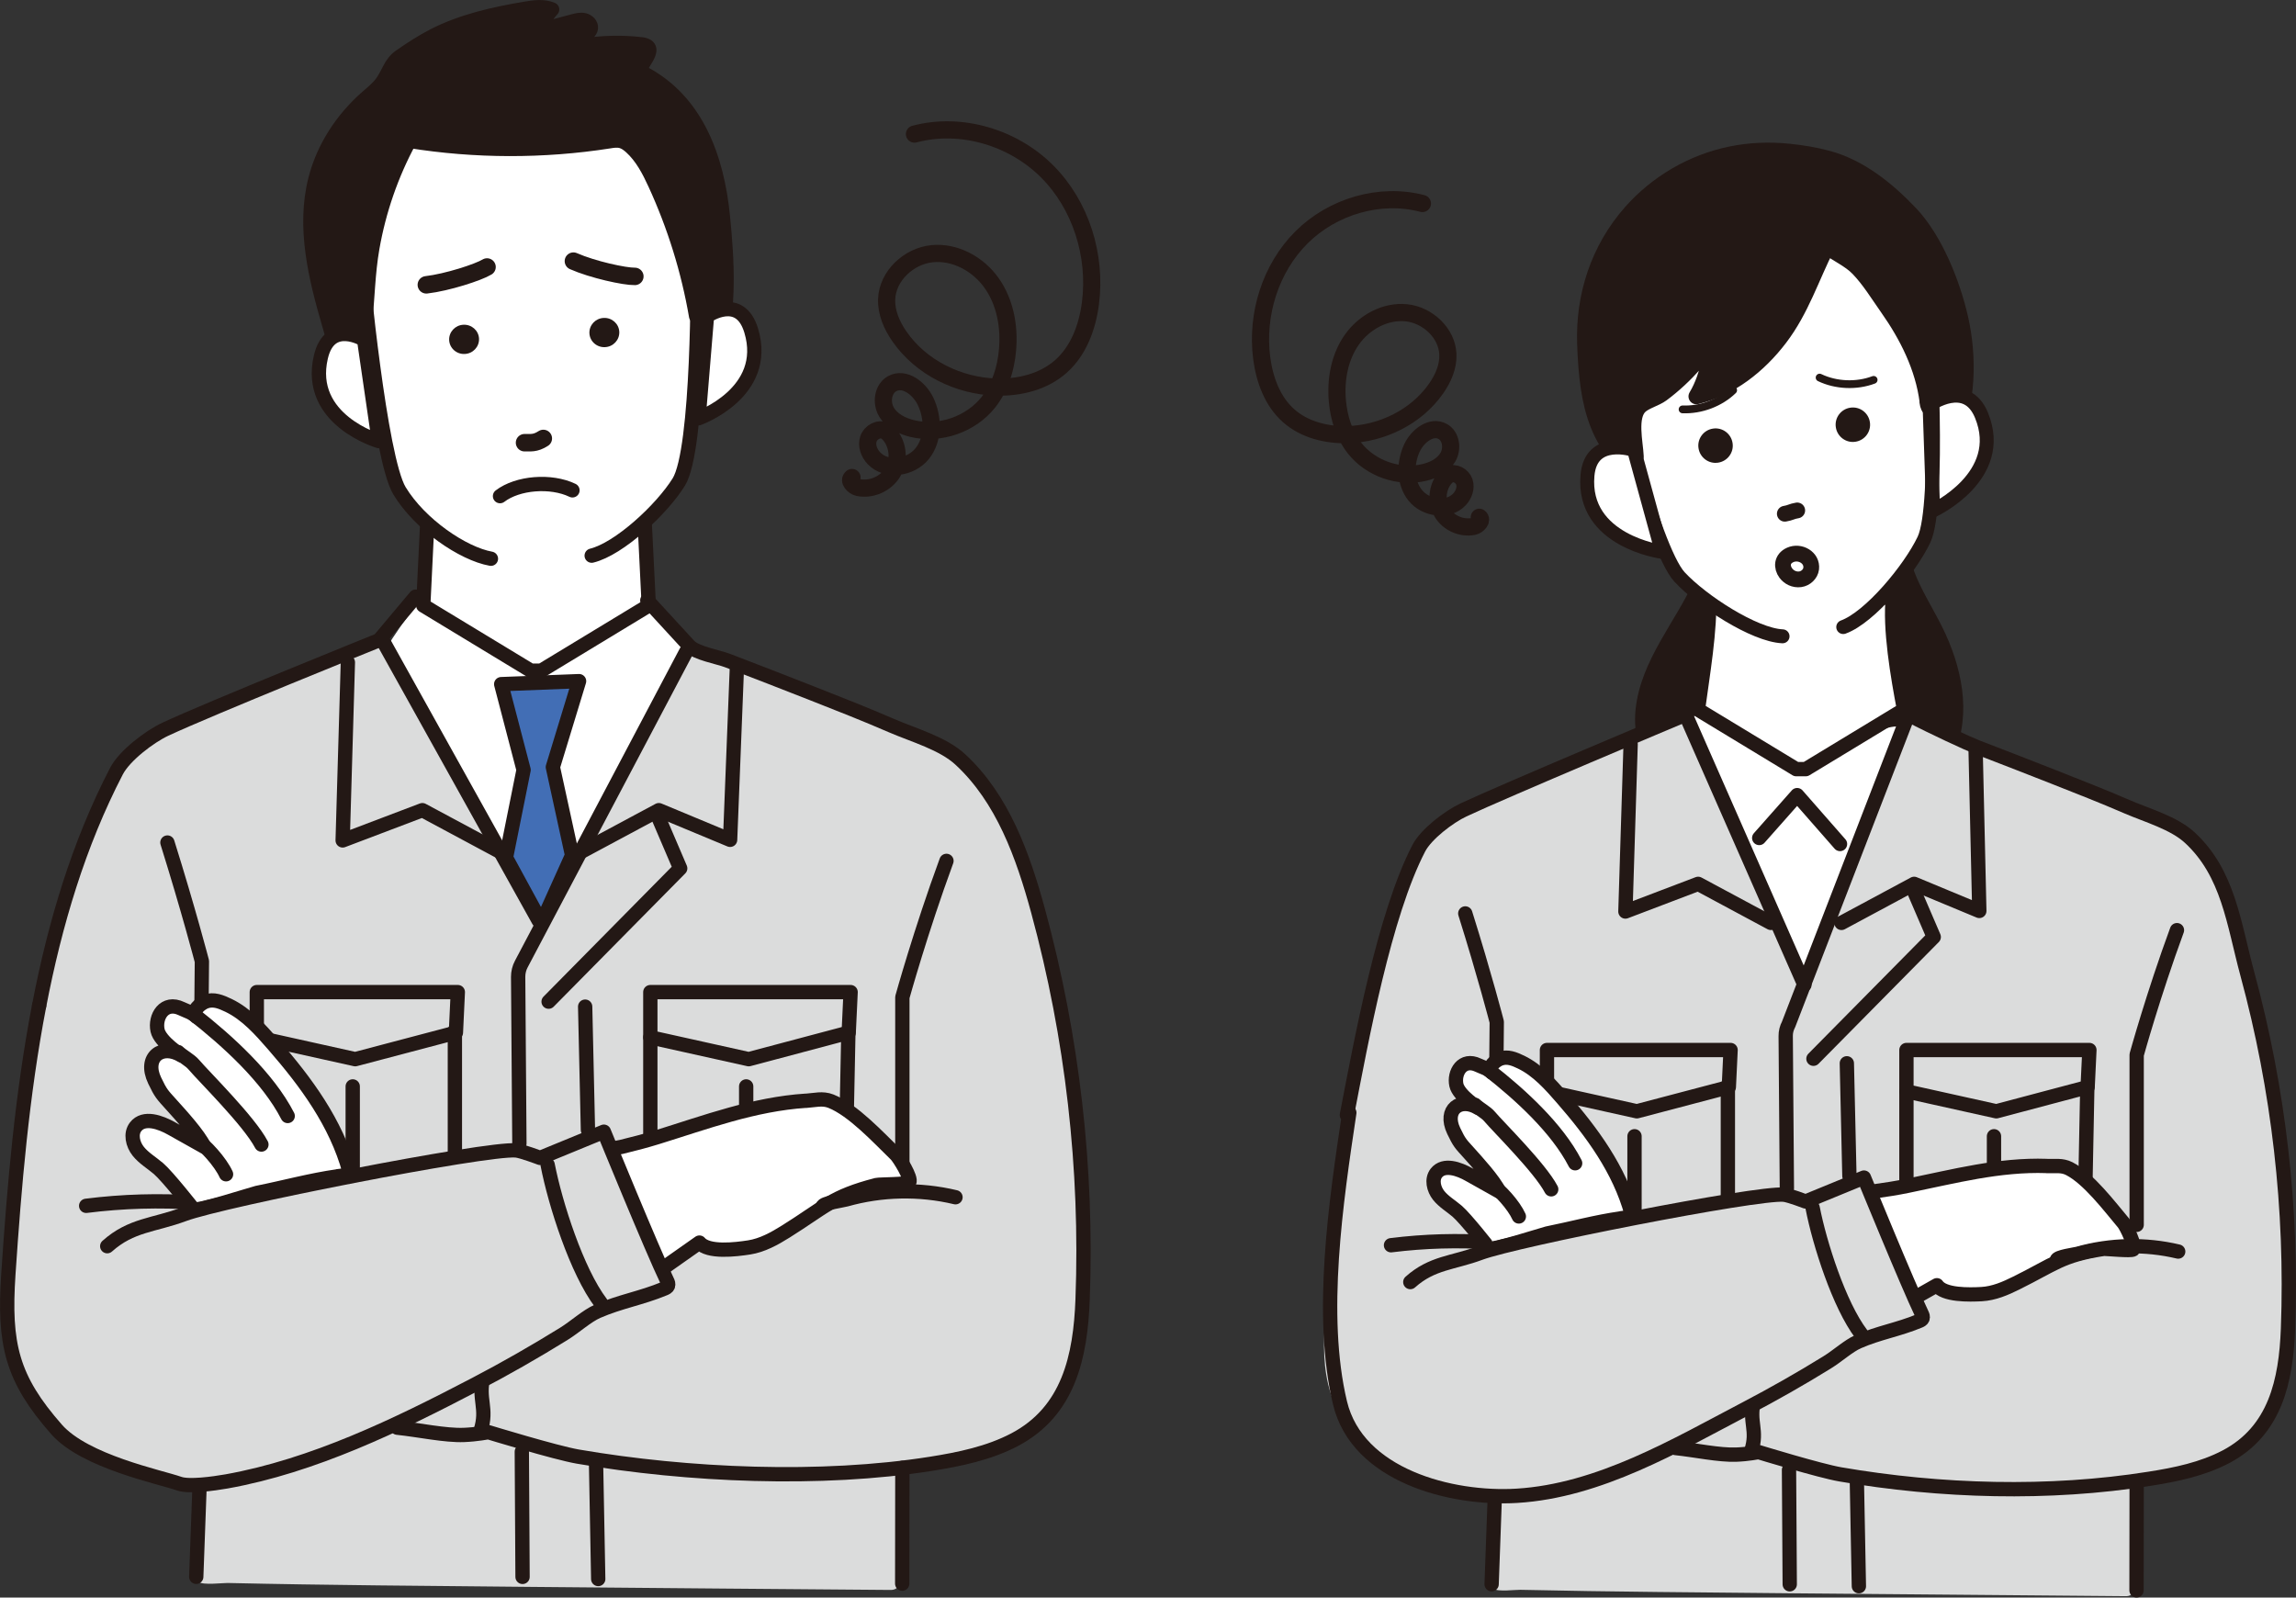
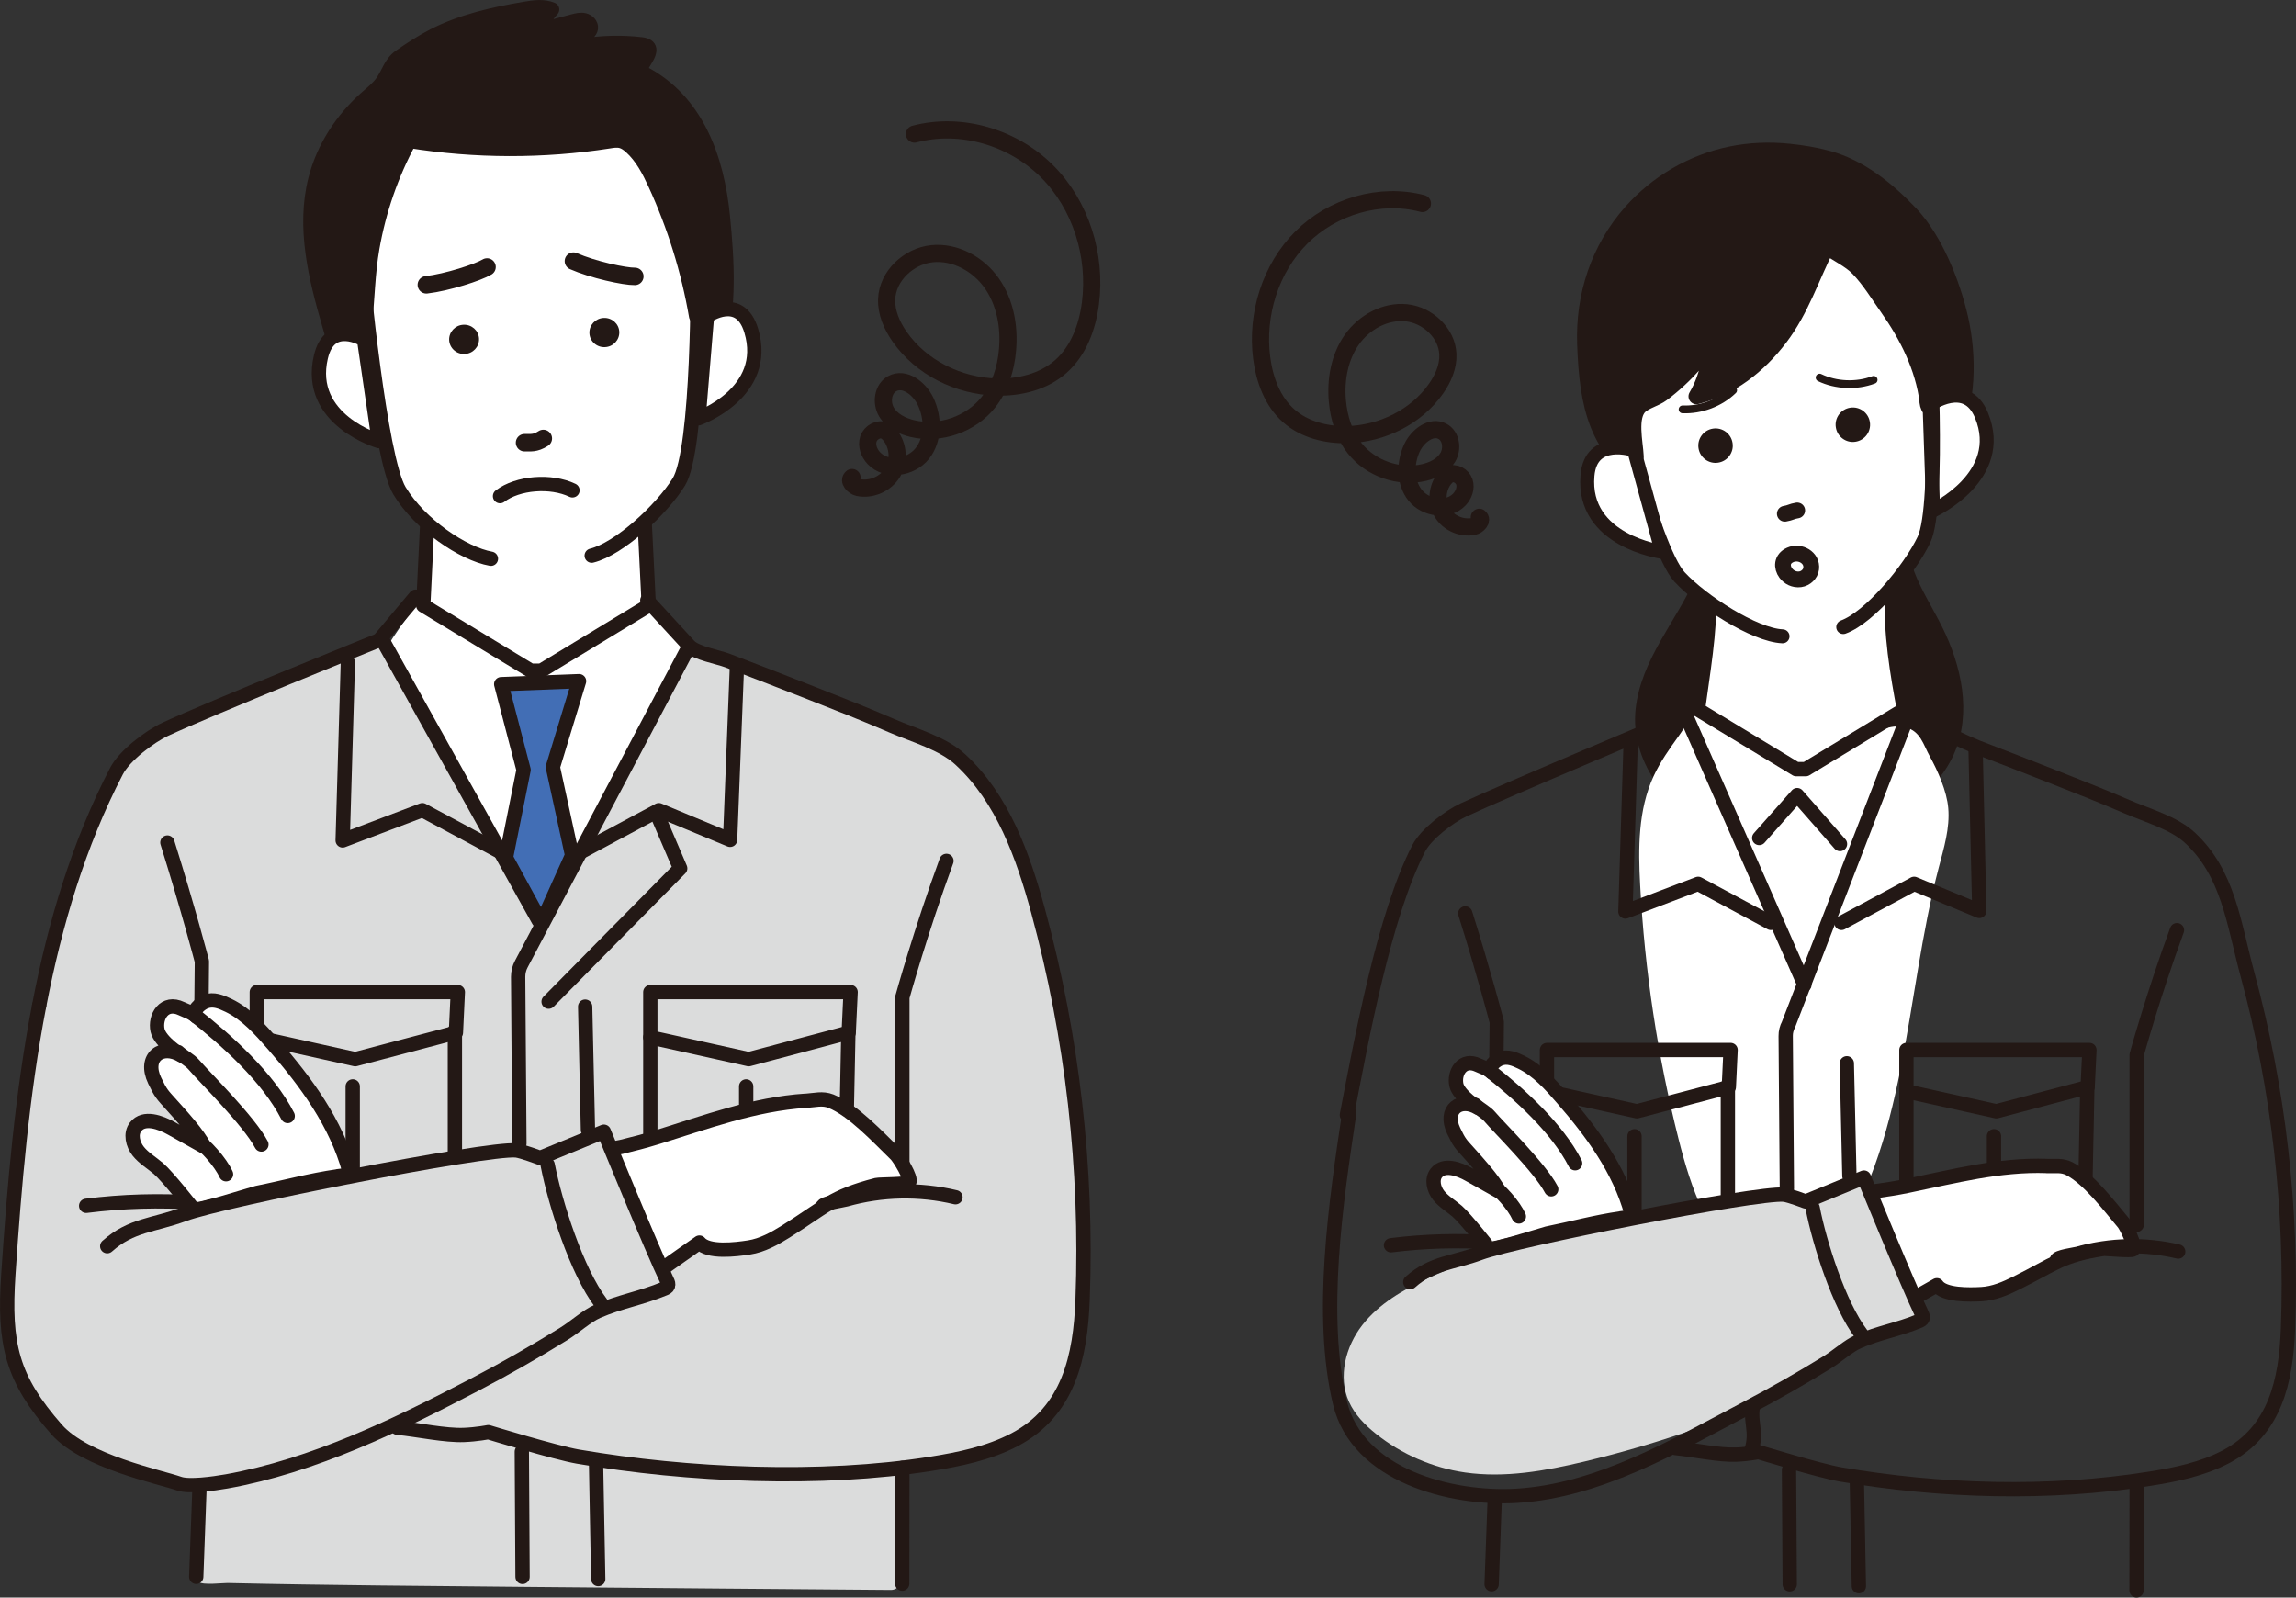
<svg xmlns="http://www.w3.org/2000/svg" id="_レイヤー_2" viewBox="0 0 312.84 217.68">
  <rect x="0" y="0" width="312.84" height="217.68" fill="#333333" stroke="none" />
  <defs>
    <style>.cls-1,.cls-2,.cls-3{fill:#fff;}.cls-4{fill:#dbdcdc;}.cls-5,.cls-6,.cls-7{fill:#231815;}.cls-2,.cls-6,.cls-8,.cls-3,.cls-7,.cls-9,.cls-10,.cls-11,.cls-12,.cls-13,.cls-14,.cls-15{stroke:#231815;stroke-linecap:round;stroke-linejoin:round;}.cls-2,.cls-9{stroke-width:1.9px;}.cls-6,.cls-8,.cls-3,.cls-11{stroke-width:1.95px;}.cls-8{fill:#426eb5;}.cls-7,.cls-13{stroke-width:2.15px;}.cls-9,.cls-10,.cls-11,.cls-12,.cls-13,.cls-14,.cls-15{fill:none;}.cls-10{stroke-width:2.38px;}.cls-12{stroke-width:1.95px;}.cls-14{stroke-width:2.34px;}.cls-15{stroke-width:1.06px;}</style>
  </defs>
  <g id="_レイヤー_1-2">
    <path class="cls-14" d="m193.81,27.73c-5.77-1.53-12.25.4-16.48,4.62-4.23,4.22-6.18,10.5-5.42,16.42.38,2.94,1.46,5.93,3.69,7.89,2.15,1.9,5.15,2.64,8.03,2.56,4.69-.13,9.35-2.42,12.04-6.27.96-1.37,1.68-2.99,1.61-4.67-.11-2.9-2.75-5.35-5.64-5.66-2.89-.3-5.78,1.29-7.45,3.67-1.67,2.37-2.22,5.41-1.97,8.3.2,2.33.92,4.67,2.37,6.5,2.19,2.76,6.03,4.09,9.45,3.29,1.29-.3,2.58-.95,3.25-2.1.66-1.15.44-2.85-.72-3.49-1.54-.85-3.4.61-4.16,2.19-.98,2.07-1.01,4.71.41,6.5,1.43,1.79,4.46,2.23,6.03.57.6-.63.94-1.57.67-2.39-.28-.83-1.3-1.39-2.08-.99-.25.13-.45.33-.63.55-1.03,1.29-1.16,3.23-.3,4.64.86,1.41,2.64,2.19,4.26,1.87.61-.12,1.29-.88.79-1.25" />
    <path class="cls-7" d="m224.93,66.04c4.76,2.91,9.55,7.5,6.92,13.44-2.52,5.68-7.28,10.9-7.93,17.33-.64,6.31,3.82,12.4,9.6,15.01,5.79,2.6,12.55,2.21,18.62.37,5.37-1.62,10.75-4.67,13.07-9.79,2.37-5.23.99-11.44-1.58-16.57-1.29-2.57-2.86-5-3.86-7.69-1.85-4.99-.12-8.17,2.28-12.43,1.13-2.01,2.67-3.78,3.72-5.83,2.46-4.79,2.51-11.38,1.33-16.53-1.07-4.7-3.45-10.72-6.84-14.28-3.12-3.27-6.82-6.27-11.17-7.46-1.74-.48-3.52-.76-5.31-.95-5.43-.56-10.62.45-15.4,3.22-2.3,1.34-4.39,3.05-6.15,5.04-4.41,4.99-6.51,11.38-6.26,18,.31,8.32,1.5,14.55,8.95,19.11Z" />
    <path class="cls-1" d="m231.79,97.13c.36-.06.76-.03,1.21.13.77.25,1.43.74,2.09,1.21,1.83,1.31,3.72,2.56,5.8,3.41,2.08.85,4.37,1.3,6.59.95,3.38-.53,6.24-2.8,9.56-3.63.86-.22,1.78-.33,2.64-.09,2.01.55,2.36,2.31,3.26,3.94,1.11,2,2.32,4.75,2.52,7.05.24,2.75-.6,5.46-1.3,8.13-4.68,17.82-4.18,37.69-14.97,52.75-1.21,1.69-2.71,3.39-4.76,3.86-2.11.47-4.29-.49-6.02-1.76-5.62-4.13-8.01-11.17-9.69-17.85-2.86-11.34-4.62-22.94-5.24-34.61-.27-5.03-.29-10.26,1.83-14.86.91-1.97,2.17-3.74,3.43-5.49.9-1.23,1.64-2.9,3.06-3.13Z" />
-     <path class="cls-4" d="m203.57,216.48c.44.44,2.99.12,3.56.14,12.48.28,24.96.35,37.44.48,8.3.08,43.26.37,45.1.39,2.05.02,1.3-3.78,1.32-6.48.02-2.86-.28-4.26-.25-7.12,0-.55.03-1.17.43-1.55.38-.36.96-.39,1.49-.41,7.27-.38,14.16-4.1,17.19-10.95,2.34-5.3,2.49-11.28,2.34-17.07-.29-10.91-1.52-21.79-3.67-32.5-1.85-9.24-3.2-20.21-10.19-26.99-1.83-1.77-4.19-2.11-6.38-3.38-6.22-3.6-14.58-6.41-21.29-8.62-3.78-1.24-7.27-3.47-10.89-5.1l-6.76,18.01c-2.14,5.71-3.74,12.33-7.08,17.44-3.71-5.49-5.88-11.75-8.76-17.7-1.44-2.98-2.9-5.95-4.26-8.96-1.32-2.95-2.2-6.23-3.64-9.08-2.06.93-3.94,2.43-6.08,3.36-2.08.91-4.23,1.65-6.38,2.36-4.71,1.55-9.43,3.16-13.89,5.34-4.16,2.03-8.33,4.91-10.27,9.16-2.18,4.79-3.94,9.76-5.36,14.82-2.88,10.21-4.4,20.74-5.44,31.28-.49,4.97-.87,9.95-1.22,14.94-.24,3.45-.47,6.97.34,10.33.97,4.01,3.45,7.64,6.85,9.99,3.72,2.58,7.87,4.24,12.32,5.08,3.27.62,3.09,1.31,3.08,3.99,0,1.13-.54,7.9.36,8.8Z" />
    <path class="cls-11" d="m291.13,166.89v-23.17s2.28-8.25,5.49-16.98" />
    <line class="cls-11" x1="291.11" y1="216.7" x2="291.13" y2="202.29" />
    <path class="cls-3" d="m244.69,83.39l-11.85-2.19c.26,4.42-.9,11.04-1.48,15.44v.05s13.38,8.11,13.38,8.11h1.3l13.38-8.11v-.08c-.83-4.36-1.99-11-1.49-15.41l-11.85,2.19h-1.4Z" />
    <line class="cls-11" x1="245.86" y1="134.19" x2="229.65" y2="97.33" />
    <polyline class="cls-11" points="269.19 102.36 269.69 124.12 260.81 120.43 250.91 125.75" />
    <polyline class="cls-11" points="222.18 101.41 221.47 124.2 231.38 120.43 241.29 125.75" />
    <line class="cls-11" x1="203.24" y1="215.86" x2="203.64" y2="204.88" />
    <path class="cls-11" d="m199.65,124.46c2.63,8.37,4.29,14.78,4.29,14.78l-.29,31.23" />
-     <polyline class="cls-11" points="260.81 121.46 263.48 127.67 247.09 144.26" />
    <line class="cls-11" x1="243.76" y1="200.28" x2="243.86" y2="215.87" />
    <path class="cls-11" d="m260.08,97.2l-16.38,42.38c-.26.49-.4,1.04-.39,1.59l.16,20.74" />
    <line class="cls-11" x1="253" y1="201.51" x2="253.28" y2="216.13" />
    <line class="cls-11" x1="251.64" y1="144.88" x2="251.99" y2="160.24" />
    <polygon class="cls-11" points="235.8 143.07 210.78 143.07 210.78 148.7 223.03 151.42 235.56 148.12 235.8 143.07" />
    <polyline class="cls-11" points="210.78 148.7 210.78 167.95 235.43 167.95 235.43 147.87" />
    <line class="cls-11" x1="222.71" y1="154.82" x2="222.71" y2="165.12" />
    <polygon class="cls-11" points="284.69 143.07 259.76 143.07 259.76 148.7 272.01 151.42 284.45 148.12 284.69 143.07" />
    <polyline class="cls-11" points="259.76 148.7 259.76 167.95 284.02 167.68 284.41 147.87" />
    <line class="cls-11" x1="271.69" y1="154.82" x2="271.69" y2="165.12" />
    <path class="cls-12" d="m260.22,97.47c3.12,1.63,8.03,3.9,9.15,4.33,3.51,1.35,7.02,2.71,10.52,4.09,3.31,1.31,6.63,2.6,9.9,4.02,2.82,1.22,6.39,2.2,8.59,4.23,5.25,4.86,5.96,11.65,7.83,18.56,4.27,15.71,6.15,32.08,5.54,48.35-.27,7.07-1.72,13.9-8.47,17.45-3.21,1.68-6.82,2.43-10.4,2.99-13.7,2.18-28.46,1.75-42.13-.6-2.76-.47-11.15-3.04-11.15-3.04,0,0-1.4.29-3.03.35-2.32.09-5.59-.62-8.29-.9" />
    <path class="cls-12" d="m229.11,97.61s-24.28,10.2-29.71,12.75c-1.96.92-5.08,3.28-6.08,5.21-4.7,9.04-7.83,26.14-9.8,36.36" />
    <path class="cls-12" d="m189.53,169.67c4.55-.57,9.16-.7,13.74-.39" />
    <path class="cls-3" d="m278.86,158.88c1.13.04,2.07-.16,3.08.35,2.65,1.36,5.48,5.13,7.4,7.41.38.45,1.69,3.15,1.31,3.6-.21.25-3.75-.12-4.07-.07-5.7.88-6.66,2.08-11.83,4.64-1.5.75-3.08,1.43-4.75,1.52-1.67.09-5.15.18-6.09-1.21-1.52.86-3.04,1.72-4.56,2.58-.33.19-.7.38-1.08.3-.39-.09-.64-.44-.84-.78-1.27-2.12-2.02-4.5-3.18-6.7-1.15-2.18-1.83-4.58-1.26-7.03.36-1.56.59-.91,2.45-1.17,1.51-.21,3.01-.44,4.5-.75,6.27-1.28,12.44-2.92,18.93-2.7Z" />
    <path class="cls-3" d="m220.84,166c.36-.05.72-.1,1.08-.14.15-.02.31-.05.38-.18.05-.1.02-.21,0-.32-1.65-6.01-5.37-11.06-9.43-15.72-1.61-1.85-3.35-3.82-5.6-4.91-.94-.45-1.86-.84-2.85-.48-.61.22-1.8,1.14-1.15,1.88-.42-.48-1.28-.72-1.85-.99-2.17-1.04-3.35,1.03-2.98,2.7.32,1.45,2.98,3.13,2.98,3.13-2.45-1.49-4.74.21-3.34,3.13.78,1.63.93,1.73,2.06,2.98,1.1,1.23,3.44,3.78,4.12,5.26-1.12-.64-2.93-1.63-4.05-2.27-1.43-.82-3.48-1.53-4.5-.24-.68.87-.37,2.19.32,3.06.69.86,1.68,1.43,2.52,2.15,1.15.99,4.33,5.03,4.33,5.04.32.41,7.27-1.85,7.93-2.01,3.39-.68,6.64-1.58,10.05-2.06Z" />
    <path class="cls-12" d="m280.24,171.7c.02-.45,2.48-.76,2.91-.88,4.42-1.25,9.17-1.35,13.64-.29" />
    <path class="cls-12" d="m238.97,190.91c-.71,2.89.57,3.92-.34,6.76" />
    <path class="cls-11" d="m211.36,162.05c-1.53-2.91-7.15-8.44-8.41-9.93-.52-.61-1.39-1.02-1.97-1.58" />
    <path class="cls-11" d="m202.88,145.82c4.25,3.32,9.27,7.89,11.74,12.68" />
    <path class="cls-11" d="m202.97,161.2c1.38.87,3.31,3.06,3.98,4.55" />
    <path class="cls-4" d="m262.3,178.1c.22.34.45.7.44,1.1-.03.66-.7,1.1-1.31,1.34-1.56.61-3.26.76-4.88,1.17-4.81,1.21-8.68,4.67-12.9,7.28-3.89,2.4-8.15,4.13-12.46,5.64-5.03,1.77-10.15,3.28-15.33,4.52-5.32,1.27-10.83,2.26-16.25,1.48-4.41-.64-8.63-2.47-12.11-5.25-1.52-1.21-2.92-2.64-3.71-4.41-1.51-3.38-.45-7.5,1.83-10.42,2.28-2.92,5.6-4.83,8.96-6.39,11.87-5.47,24.82-6.57,37.38-9.53,3.25-.77,6.58-1.54,9.94-1.44,1.47.04,3.02.66,4.45.56,1.26-.09,2.59-.97,3.71-1.48,1.15-.53,3.92-1.77,4.79-.57.27.37.13,1.57.25,2.05.27,1.06.8,2.13,1.23,3.14,1.64,3.91,3.64,7.67,5.98,11.21Z" />
    <path class="cls-12" d="m183.85,151.61c-1.81,12.06-4.13,27.58-1.27,39.54,2.37,9.92,15.19,13.2,24.09,12.66,11.26-.68,21.65-6.87,31.26-11.9,3.74-1.96,7.42-4.05,11.01-6.27,1.48-.91,2.9-2.24,4.24-2.83,2.8-1.23,5.4-1.61,8.32-2.82.18-.07.37-.16.45-.34.09-.2,0-.43-.1-.63-1.89-3.93-7.88-18.57-7.88-18.57l-7.94,3.26s-2.27-.87-2.99-.93c-3.72-.32-36.43,6.12-41.34,7.94-3.76,1.4-6.55,1.3-9.54,3.97" />
    <path class="cls-12" d="m246.98,164.57c.95,4.88,3.62,13.25,6.63,17.21" />
    <path class="cls-1" d="m251.3,85.04c.52-.32,1.02-.65,1.52-.99,3.44-2.35,6.76-5.2,8.31-9.07,1.31-3.28,2.24-5.95,2.31-9.5.15-7.93-.52-16.97-4.1-24.17-2.11-4.24-5.55-7.66-9.58-10.1-3.88-2.35-8.44-3.92-12.87-2.73-4.73,1.26-8.9,2.49-11.62,6.97-3.69,6.08-4.12,13.42-3.41,20.32.34,3.24.41,6.5,1.47,9.58,1.37,3.97,2.98,7.86,4.84,11.63.53,1.07,1.08,2.15,1.84,3.07.84,1.04,1.91,1.87,3.01,2.62,4.27,2.94,9.21,5.61,14.46,4.12,1.35-.38,2.62-1.02,3.82-1.76Z" />
    <path class="cls-7" d="m262.61,54.7s0,.04,0,.05c.33,2.49,1.73-1.24,1.6-2.4-.79-7.12-3.62-15.74-8.74-21-4.38-4.49-11.34-5.8-17.35-4.62-3.33.65-6.53,1.95-9.3,3.91-4.01,2.83-7,6.99-8.7,11.59s-2.15,9.62-1.59,14.5c.15,1.3.38,2.63,1.08,3.73.7,1.1,1.99,1.92,3.28,1.72-.09-1.91-.95-5.43.57-6.85.73-.68,2.13-1.02,2.98-1.65,3.27-2.43,6.06-5.69,8.2-9.14-1.58,2.95-1.69,6.47-3.5,9.47,4.59-1.09,8.51-4.19,11.37-7.95,2.93-3.85,4.29-8.25,6.43-12.48,1.38,1.08,3.04,1.74,4.27,3.01,1.53,1.6,2.71,3.55,3.98,5.35,2.68,3.8,4.84,8.1,5.44,12.76Z" />
    <path id="nose" class="cls-13" d="m243.19,70c.76-.12.93-.33,1.69-.45" />
    <path class="cls-5" d="m236.07,60.37c.2,1.28-.69,2.48-1.97,2.67-1.28.2-2.48-.69-2.67-1.97-.2-1.28.69-2.48,1.97-2.67,1.28-.2,2.48.69,2.67,1.97Z" />
    <path class="cls-5" d="m254.78,57.52c.2,1.28-.69,2.48-1.97,2.67-1.28.2-2.48-.69-2.67-1.97-.2-1.28.69-2.48,1.97-2.67,1.28-.2,2.48.69,2.67,1.97Z" />
    <path class="cls-15" d="m229.26,55.78c2.5.1,5.11-.88,6.89-2.61" />
    <path class="cls-15" d="m255.29,51.76c-2.34.88-5.13.76-7.36-.31" />
    <path class="cls-9" d="m242.88,86.7c-3.85-.17-11-4.8-14.04-8.09-3.6-3.89-9.6-28.36-9.74-29.2" />
    <path class="cls-2" d="m222.63,61.31s-5.86-1.97-6.33,3.47c-.78,8.97,10.15,10.41,10.15,10.41l-3.81-13.88Z" />
    <path class="cls-2" d="m262.91,55.17s5.01-3.63,7.08,1.42c3.42,8.33-6.59,12.96-6.59,12.96l-.49-14.39Z" />
    <path class="cls-9" d="m251.15,85.44c3.63-1.31,9.07-7.86,11-11.91,2.27-4.78.72-29.93.6-30.78" />
    <polyline class="cls-11" points="250.71 115 244.87 108.34 239.7 114.18" />
    <path class="cls-13" d="m243.33,78.09c.42.56,1.14.95,1.96.84.74-.1,1.4-.71,1.49-1.45.18-1.51-1.53-2.46-2.85-1.87-1.19.53-1.2,1.68-.6,2.48Z" />
    <path class="cls-1" d="m58.88,80.57c.39-.06.83-.03,1.33.14.84.28,1.56.81,2.28,1.32,2,1.43,4.07,2.8,6.35,3.73,2.28.93,4.78,1.42,7.22,1.04,3.7-.58,6.83-3.07,10.46-3.97.95-.24,1.95-.36,2.89-.1,2.2.6,2.88,3.2,3.87,4.98,1.21,2.18,2.24,4.53,2.46,7.05.26,3.01-.65,5.97-1.42,8.9-5.13,19.5-4.58,41.26-16.39,57.75-1.33,1.85-2.96,3.72-5.21,4.22-2.31.52-4.7-.54-6.59-1.93-6.15-4.52-8.76-12.23-10.61-19.54-3.14-12.41-5.06-25.12-5.74-37.88-.29-5.51-.31-11.23,2-16.26.99-2.15,2.37-4.09,3.76-6.01.98-1.35,1.79-3.18,3.35-3.43Z" />
    <path class="cls-4" d="m27.1,215.54c.48.48,3.28.14,3.9.15,13.66.31,27.33.39,40.99.53,9.08.09,47.36.41,49.37.42,2.25.02,1.43-4.14,1.45-7.1.02-3.13-.3-4.66-.28-7.8,0-.6.04-1.28.48-1.7.42-.4,1.05-.42,1.63-.45,4.64-.24,9.99-1.7,14.14-3.81,1.97-1,2.93-2.74,4.4-4.39,1.59-1.78,2.4-4.12,3.05-6.43,1.95-6.96,1.63-13.7,1.23-20.86-.39-7.05-1.1-14.07-2.11-21.06-.83-5.71-1.87-11.4-3.12-17.04-.57-2.56-.87-5.71-2.01-8.08-.95-1.97-2.16-3.99-3.25-5.91-1.69-2.97-3.66-5.83-6.13-8.22-2.01-1.94-4.59-2.31-6.98-3.7-6.81-3.94-15.96-7.02-23.31-9.43-.97-.32-6.52-2.92-6.52-2.92,0,0-.15,1.17-1.7,4.11-1.76,3.35-3.76,6.59-5.64,9.87-4.26,7.47-8.53,14.95-13.23,22.15-5.46-8.08-9.41-17.03-14.45-25.35-1.39-2.29-3.01-4.42-4.47-6.67-.82-1.27-2.03-5.41-3.66-4.25-.88.62-1.91.97-2.93,1.31-7.2,2.41-14.74,4.6-21.58,7.94-4.55,2.23-9.12,5.37-11.24,10.03-2.38,5.24-4.31,10.68-5.87,16.22-3.15,11.17-4.82,22.71-5.96,34.24-.53,5.44-.95,10.9-1.33,16.35-.27,3.78-.52,7.63.37,11.31,1.06,4.39,3.78,8.36,7.49,10.94,4.07,2.82,8.62,4.64,13.49,5.57,3.58.68,3.39,1.44,3.37,4.37,0,1.24-.59,8.64.4,9.63Z" />
    <path class="cls-6" d="m80.1,53.96c-5.65.65-11.41.76-17.1.78-2.49,0-4.97,0-7.46-.13-1.55-.09-3.93.11-5.35-.56-3.09-1.44-4.45-6.79-5.3-9.7-1.9-6.49-3.59-13.38-1.91-19.93,1.1-4.31,3.64-8.19,6.98-11.13.74-.65,1.53-1.27,2.11-2.08.9-1.25,1.14-2.61,2.43-3.51,1.44-1.01,3-2.02,4.57-2.83,3.86-1.98,8.16-2.94,12.43-3.67,1.24-.21,2.56-.4,3.73.09-.76.83-1.35,1.79-1.75,2.84l4.6-1.23c.5-.13,1.03-.27,1.53-.15.5.12.97.58.9,1.09-.07.49-.55.8-.92,1.12-.37.33-.68.92-.35,1.29,2.69-.46,5.45-.53,8.16-.21,2.85.34-1.01,3.28.07,3.82,7.5,3.81,10.24,11.81,11.02,19.6.6,6.07.96,12.29-.64,18.17-.56,2.06-1.71,2.51-3.57,3.18-4.58,1.64-9.34,2.59-14.17,3.15Z" />
    <path class="cls-11" d="m122.95,161.25v-25.37s2.5-9.03,6.01-18.58" />
    <line class="cls-11" x1="122.93" y1="215.78" x2="122.95" y2="200.01" />
    <polygon class="cls-3" points="72.26 71.6 58.2 71.58 57.67 82.5 72.32 91.38 73.75 91.38 88.4 82.5 87.86 71.58 73.8 71.6 72.26 71.6" />
    <path class="cls-1" d="m50.4,46.38c-.21-1.52-.45-3.04-.75-4.55-.88-4.44-1.89-9.4-.35-13.82,1.94-5.54,4.23-9.99,9.38-13.23,1.89-1.19,3.91-2.02,6-2.78,1.65-.6,3-1.53,4.77-1.72,4.58-.49,9.7.15,13.87,2.15,4.55,2.18,8.18,6.21,9.87,10.96,1.37,3.87,1.63,8.24,1.43,12.31-.21,4.3-.65,8.94-.2,13.19.47,4.44-.05,9.12-1.01,13.47-.28,1.26-.6,2.52-1.18,3.67-1.32,2.62-3.8,4.42-6.23,6.07-3.75,2.55-7.85,5.08-12.39,5.11-1.82.01-3.61-.38-5.35-.88-3.42-1-6.74-2.46-9.56-4.65s-5.09-5.14-6.15-8.55c-.56-1.82-.77-3.74-.97-5.63-.39-3.7-.69-7.42-1.19-11.11Z" />
    <path class="cls-3" d="m96.33,43.07s4.49-3.14,6.03,1.99c2.54,8.45-7.18,11.93-7.18,11.93l1.15-13.92Z" />
    <path class="cls-3" d="m49.61,46.28s-4.67-2.85-5.89,2.36c-2.01,8.59,7.9,11.46,7.9,11.46l-2.01-13.82Z" />
    <path class="cls-11" d="m80.62,75.71c3.75-.92,9.52-6.27,11.86-10.02,2.77-4.43,2.61-29.02,2.58-29.85" />
    <path class="cls-11" d="m49.25,35.75c.03.84,2.49,26.66,5.18,31.12,2.78,4.6,8.66,8.58,12.46,9.26" />
    <path class="cls-6" d="m47.3,44.22c-.1-.15-.19-.31-.27-.46-.84-1.69-1.2-3.67-1.31-5.54-.22-3.74.64-7.44,1.4-11.07.77-3.64,2-6.94,4.53-9.76,4.54-5.08,11.34-7.86,18.18-9.06,3.82-.67,7.85-.89,11.52.32,2.72.89,5.11,2.53,7.2,4.42,3.22,2.92,5.76,6.59,7.29,10.63,1.18,3.13,1.55,6.46,1.39,9.79-.08,1.64-.28,3.27-.53,4.89-.16,1.1.43,5.99-1.85,4.7-1.07-6.22-2.96-12.29-5.59-18.02-.84-1.83-1.79-3.67-3.29-5.03-.39-.35-.83-.68-1.34-.81-.54-.14-1.1-.05-1.65.04-8.99,1.4-18.21,1.38-27.19-.06-2.46,4.55-4.17,9.5-5.06,14.59-.6,3.42-.63,6.82-1,10.25-.24,2.26-1.64,1.4-2.44.19Z" />
    <line class="cls-11" x1="73.4" y1="125.45" x2="52.24" y2="87.44" />
    <polygon class="cls-8" points="78.9 92.81 75.33 104.52 77.95 116.54 73.79 125.77 68.94 116.86 71.34 104.9 68.29 93.22 78.9 92.81" />
    <polyline class="cls-11" points="100.4 91.09 99.48 114.43 89.77 110.39 78.92 116.21" />
    <polyline class="cls-11" points="47.4 90.25 46.69 114.51 57.55 110.39 68.4 116.21" />
    <line class="cls-11" x1="26.74" y1="214.85" x2="27.18" y2="202.84" />
    <path class="cls-11" d="m22.81,114.8c2.87,9.16,4.7,16.18,4.7,16.18l-.32,34.19" />
    <path class="cls-10" d="m86.5,37.66c-1.38.03-5.74-.92-8.37-2.08" />
    <path class="cls-10" d="m66.36,36.38c-1.18.72-5.42,2.1-8.27,2.43" />
    <path class="cls-10" d="m74.03,59.74c-1.14.74-1.78.55-2.56.58" />
    <path class="cls-11" d="m78,66.81c-2.93-1.41-7.47-1.05-9.87.79" />
    <path class="cls-5" d="m80.31,45.41c.05,1.1,1.01,1.95,2.13,1.89,1.12-.05,1.99-.99,1.94-2.09-.05-1.1-1.01-1.95-2.13-1.89-1.12.05-1.99.99-1.94,2.09Z" />
    <path class="cls-5" d="m61.2,46.34c.05,1.1,1.01,1.95,2.13,1.89,1.12-.05,1.99-.99,1.94-2.09-.05-1.1-1.01-1.95-2.13-1.89-1.12.05-1.99.99-1.94,2.09Z" />
    <polyline class="cls-11" points="89.77 111.52 92.68 118.32 74.75 136.48" />
    <line class="cls-11" x1="71.1" y1="197.8" x2="71.2" y2="214.86" />
    <path class="cls-11" d="m93.49,88.81l-22.46,42.55c-.29.54-.43,1.14-.43,1.74l.17,22.71" />
    <line class="cls-11" x1="81.21" y1="199.15" x2="81.51" y2="215.15" />
    <line class="cls-11" x1="79.73" y1="137.16" x2="80.11" y2="153.97" />
    <polygon class="cls-11" points="62.38 135.18 34.99 135.18 34.99 141.34 48.4 144.32 62.12 140.7 62.38 135.18" />
    <polyline class="cls-11" points="34.99 141.34 34.99 162.41 61.98 162.41 61.98 140.42" />
    <line class="cls-11" x1="48.06" y1="148.03" x2="48.06" y2="159.31" />
    <polygon class="cls-11" points="115.9 135.18 88.61 135.18 88.61 141.34 102.02 144.32 115.64 140.7 115.9 135.18" />
    <polyline class="cls-11" points="88.61 141.34 88.61 162.41 115.16 162.12 115.6 140.42" />
    <line class="cls-11" x1="101.67" y1="148.03" x2="101.67" y2="159.31" />
    <path class="cls-12" d="m88.2,81.8s5.65,6.14,5.71,6.21c.92.99,3.98,1.52,5.21,1.99,3.85,1.48,7.69,2.96,11.52,4.47,3.63,1.43,7.26,2.85,10.83,4.4,3.09,1.34,7,2.4,9.4,4.63,5.75,5.32,8.52,13.08,10.58,20.64,4.68,17.2,6.73,35.12,6.06,52.93-.29,7.74-1.89,15.22-9.27,19.1-3.51,1.84-7.47,2.66-11.38,3.28-14.99,2.38-33.15,1.59-48.12-.98-3.02-.52-12.21-3.33-12.21-3.33,0,0-1.53.31-3.32.38-2.54.1-6.12-.68-9.08-.99" />
    <path class="cls-12" d="m56.63,81.3l-4.98,5.93s-23.17,9.35-29.12,12.13c-2.14,1-5.56,3.59-6.66,5.71-5.14,9.9-8.39,20.79-10.54,31.98" />
    <path class="cls-12" d="m11.74,164.3c4.98-.63,10.03-.77,15.04-.43" />
    <path class="cls-3" d="m109.82,149.99c1.23-.08,2.24-.4,3.39.05,3.03,1.2,6.52,5,8.86,7.27.46.45,2.18,3.24,1.82,3.78-.2.3-4.09.28-4.44.37-6.11,1.58-7.03,2.99-12.38,6.34-1.55.97-3.2,1.89-5.01,2.17-1.81.28-5.59.75-6.76-.66-1.56,1.1-3.13,2.2-4.69,3.3-.34.24-.73.49-1.14.44-.43-.05-.75-.41-1.01-.76-1.61-2.17-2.69-4.69-4.19-6.95-1.49-2.25-2.48-4.79-2.14-7.53.22-1.74.55-1.06,2.54-1.54,1.62-.39,3.23-.81,4.82-1.3,6.69-2.07,13.23-4.53,20.33-4.99Z" />
    <path class="cls-3" d="m46,160.27c.39-.06.78-.11,1.18-.15.16-.02.34-.05.42-.2.05-.11.02-.23,0-.35-1.81-6.58-5.88-12.1-10.33-17.21-1.77-2.03-3.66-4.18-6.13-5.37-1.03-.49-2.04-.92-3.12-.52-.66.25-1.97,1.25-1.26,2.06-.46-.52-1.4-.79-2.02-1.09-2.37-1.14-3.67,1.13-3.27,2.96.35,1.59,3.27,3.42,3.27,3.42-2.69-1.63-5.19.22-3.66,3.42.85,1.78,1.02,1.89,2.26,3.27,1.21,1.34,3.77,4.13,4.51,5.76-1.23-.7-3.21-1.79-4.44-2.49-1.56-.89-3.81-1.68-4.92-.26-.75.95-.41,2.4.35,3.35.76.95,1.84,1.57,2.76,2.36,1.26,1.08,4.74,5.51,4.74,5.51.36.45,7.96-2.03,8.68-2.2,3.71-.74,7.27-1.73,11-2.26Z" />
    <path class="cls-12" d="m112.08,164.41c.02-.49,2.71-.83,3.18-.97,4.84-1.37,10.03-1.48,14.93-.31" />
-     <path class="cls-12" d="m65.86,187.54c-.77,3.17.62,4.29-.37,7.4" />
    <path class="cls-11" d="m35.62,155.95c-1.67-3.19-7.82-9.24-9.2-10.87-.57-.67-1.52-1.12-2.16-1.73" />
    <path class="cls-11" d="m26.35,138.18c4.65,3.64,10.15,8.63,12.85,13.88" />
    <path class="cls-11" d="m26.44,155.02c1.51.96,3.62,3.35,4.36,4.98" />
    <path class="cls-4" d="m91.39,173.52c.24.37.5.77.48,1.21-.03.73-.76,1.2-1.44,1.47-1.71.67-3.57.83-5.34,1.28-5.27,1.33-9.5,5.11-14.12,7.97-4.25,2.63-8.93,4.52-13.64,6.18-5.5,1.94-11.11,3.59-16.78,4.94-5.83,1.39-11.86,2.48-17.79,1.62-4.82-.7-9.45-2.7-13.26-5.74-1.66-1.33-3.2-2.89-4.07-4.83-1.65-3.7-.49-8.21,2-11.4,2.5-3.19,6.13-5.29,9.81-6.99,12.99-5.99,27.17-7.19,40.92-10.43,3.56-.84,7.2-1.68,10.88-1.57,1.61.05,3.31.72,4.87.61,1.38-.09,2.83-1.06,4.06-1.62,1.26-.58,4.29-1.94,5.24-.63.3.41.14,1.72.27,2.25.3,1.16.88,2.33,1.34,3.43,1.8,4.28,3.99,8.39,6.54,12.27Z" />
    <path class="cls-12" d="m5.33,137.05c-2.34,12.13-3.39,24.61-4.19,36.56-.64,9.57.47,14.23,6.57,21.16,3.86,4.39,14.07,6.46,16.72,7.39,1.31.46,4.62.01,6.44-.31,11.8-2.11,23.23-7.65,33.86-13.21,4.1-2.14,8.12-4.44,12.05-6.87,1.62-1,3.17-2.46,4.64-3.1,3.07-1.34,5.91-1.77,9.1-3.09.2-.08.41-.18.49-.37.1-.22,0-.48-.11-.69-2.07-4.3-8.62-20.32-8.62-20.32l-8.69,3.57s-2.49-.95-3.28-1.02c-4.08-.35-39.88,6.7-45.25,8.7-4.12,1.53-7.17,1.42-10.45,4.35" />
    <path class="cls-12" d="m74.62,158.71c1.04,5.34,3.97,14.5,7.26,18.84" />
    <path class="cls-14" d="m124.6,18.27c6.32-1.68,13.41.44,18.04,5.05,4.63,4.61,6.77,11.49,5.94,17.98-.41,3.22-1.6,6.49-4.04,8.64-2.36,2.09-5.64,2.89-8.79,2.8-5.14-.14-10.24-2.65-13.18-6.87-1.05-1.5-1.83-3.28-1.76-5.11.12-3.17,3.01-5.86,6.17-6.19,3.16-.33,6.33,1.42,8.15,4.02,1.83,2.6,2.43,5.92,2.15,9.09-.22,2.55-1.01,5.11-2.6,7.12-2.39,3.02-6.6,4.48-10.35,3.6-1.41-.33-2.83-1.04-3.56-2.29-.73-1.26-.48-3.13.79-3.83,1.69-.93,3.72.66,4.55,2.4,1.08,2.26,1.11,5.16-.45,7.12s-4.88,2.45-6.6.62c-.65-.69-1.03-1.72-.73-2.62.3-.9,1.42-1.52,2.27-1.09.27.14.5.36.69.6,1.13,1.41,1.27,3.54.33,5.08-.94,1.54-2.89,2.4-4.67,2.04-.67-.14-1.41-.96-.86-1.37" />
  </g>
</svg>